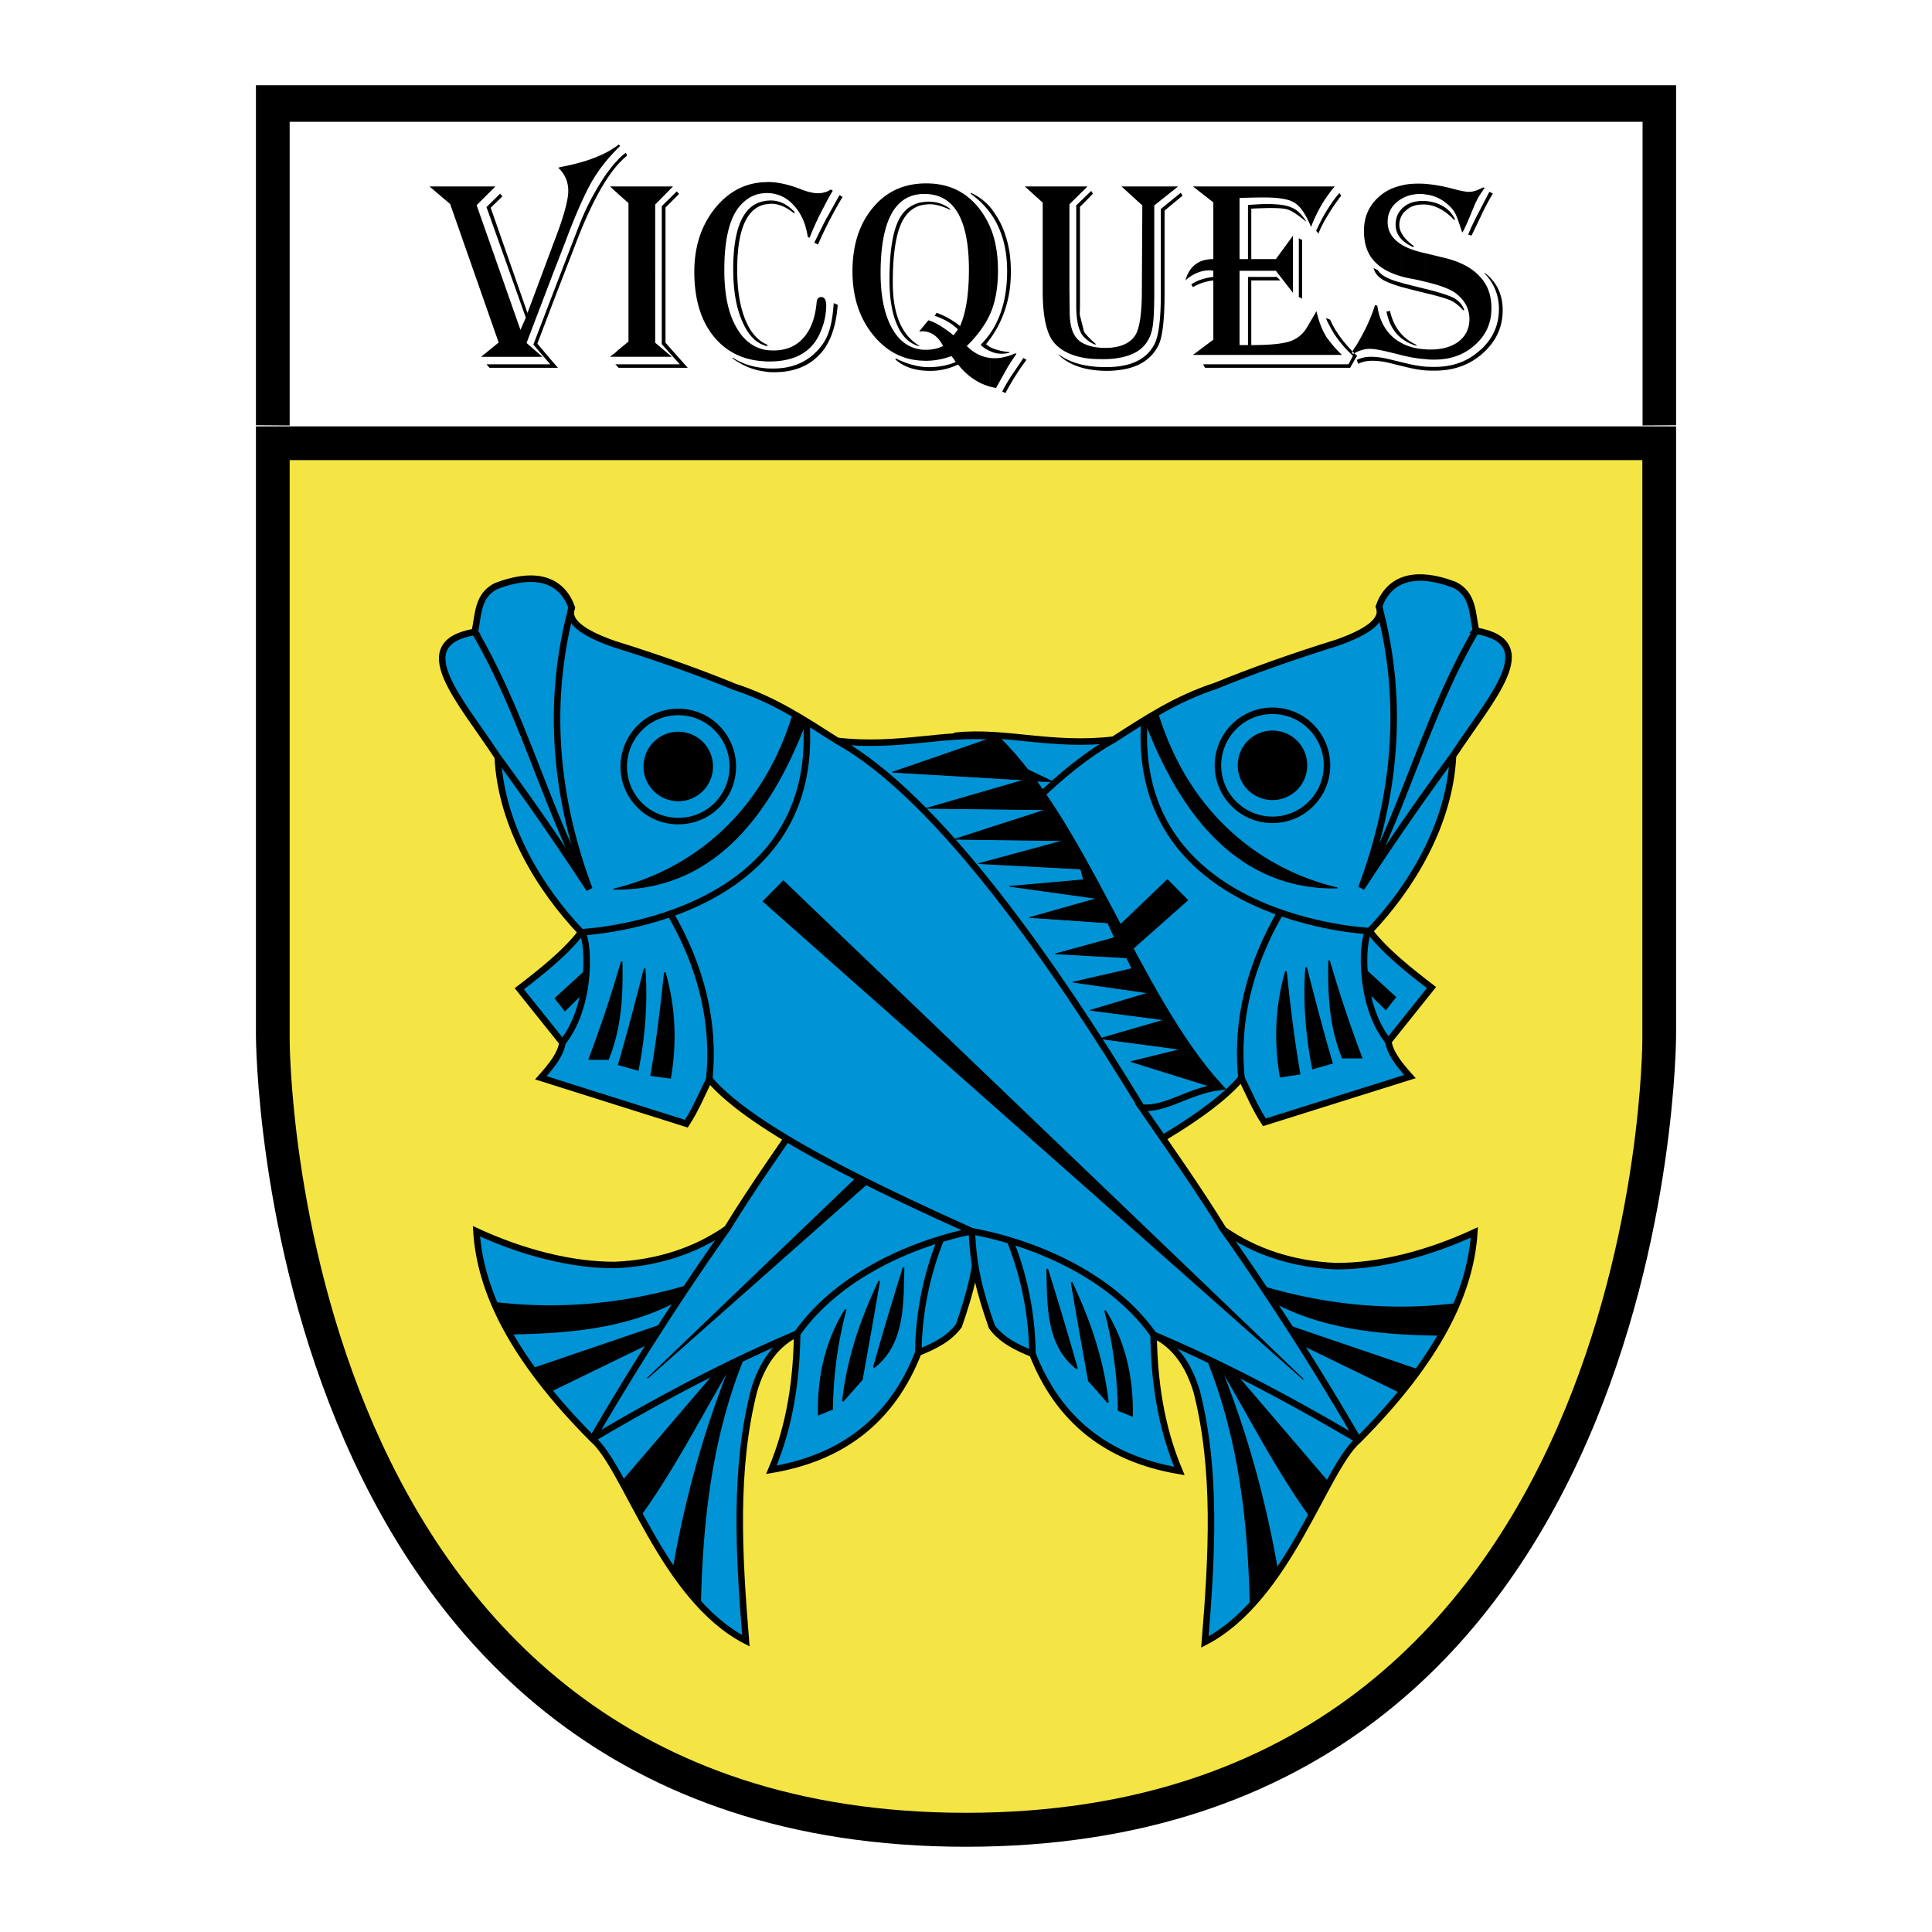
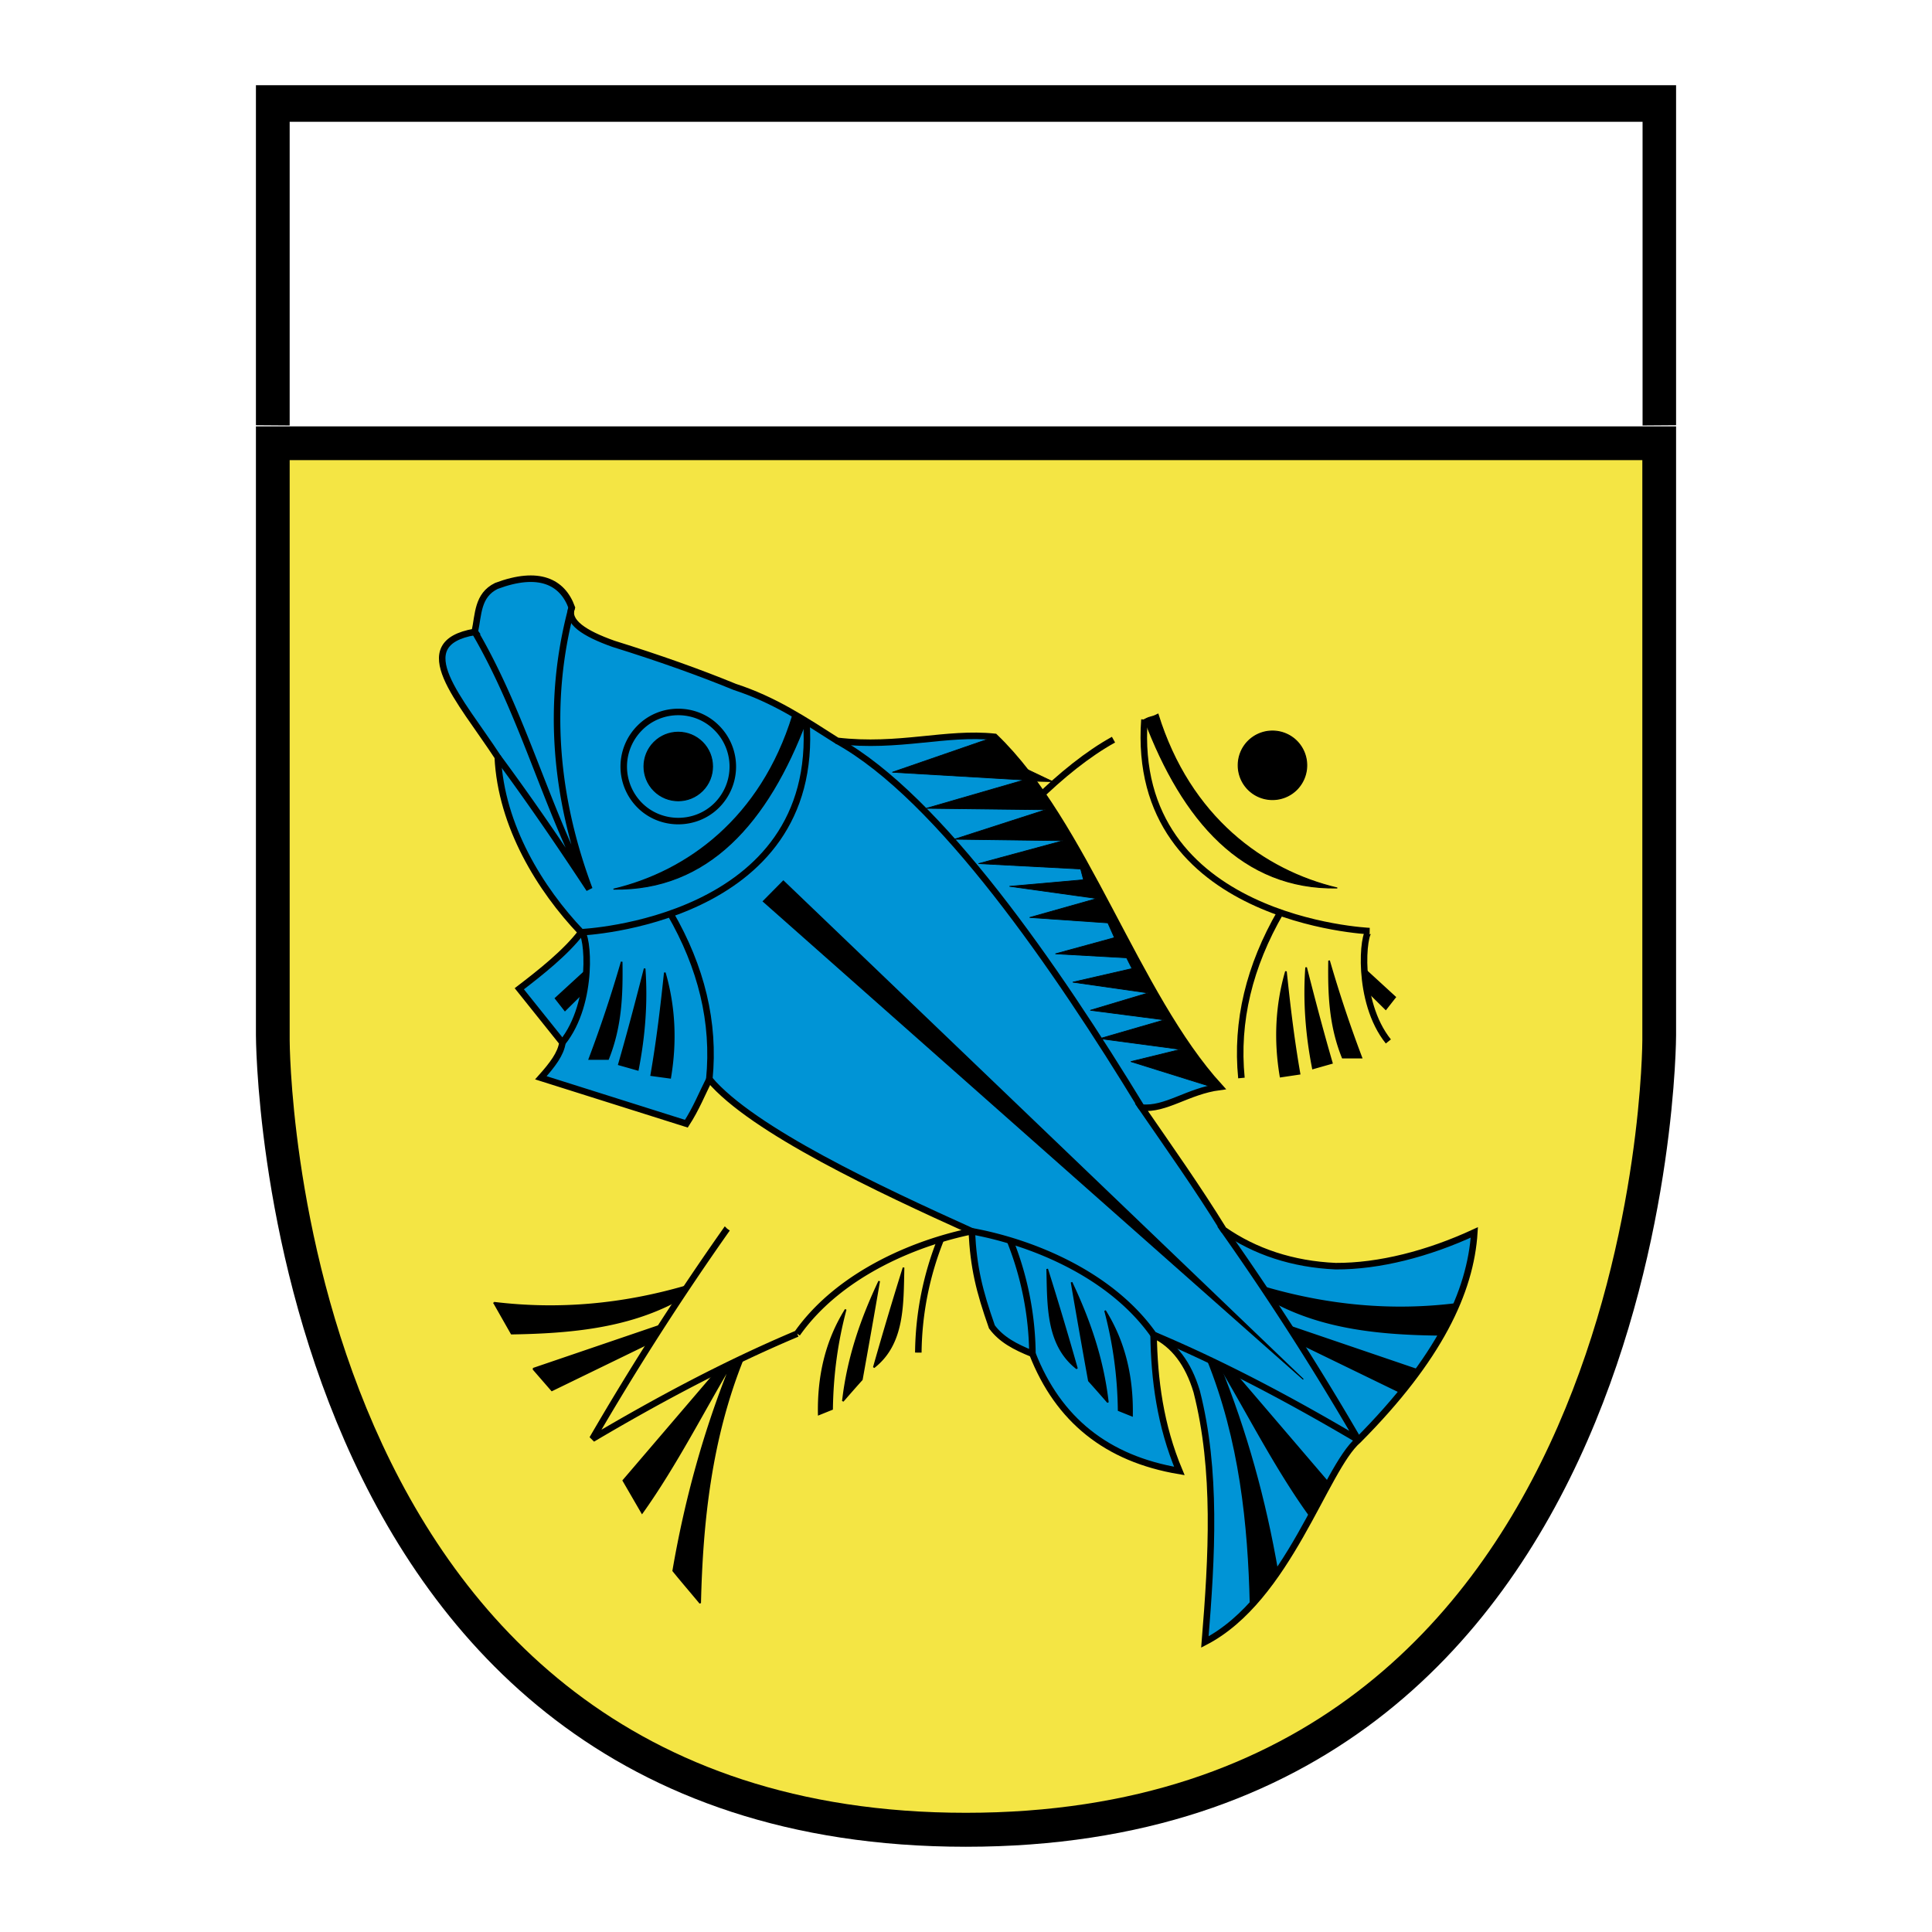
<svg xmlns="http://www.w3.org/2000/svg" width="2500" height="2500" viewBox="0 0 192.756 192.756">
  <path fill-rule="evenodd" clip-rule="evenodd" fill="#fff" d="M0 0h192.756v192.756H0V0z" />
-   <path d="M147.633 35.504v-.538c.021-.023.047-.023.068-.046 1.24-1.123 1.848-2.479 1.848-4.091 0-1.356-.467-2.525-1.426-3.553v-.07c1.191.912 1.801 2.151 1.801 3.74 0 1.684-.656 3.109-1.965 4.278-.094.094-.211.187-.326.28zm0-1.566c.793-.888 1.168-1.963 1.168-3.179 0-1.286-.375-2.361-1.168-3.179v6.358zm0-12.132v-.818l.91-1.753.07-.093.328.163-.117.21a21.646 21.646 0 0 0-.936 1.753c-.093.187-.163.374-.255.538zm0-2.338c.162-.234.326-.491.49-.725l-.141-.046c-.117.046-.234.117-.35.164v.607h.001zm0-.608v.607a8.42 8.42 0 0 0-.609 1.216c-.537 1.333-.887 2.127-1.074 2.431l-.07.094a1.42 1.42 0 0 0-.07-.234c-.258-.794-.445-1.332-.607-1.659a3.131 3.131 0 0 0-.725-.889c-.678-.607-1.426-.935-2.268-1.029v-1.051c.865.07 1.846.233 2.922.538.654.163 1.121.257 1.426.257.327 0 .7-.094 1.075-.281zm0 2.127c-.492.935-.865 1.707-1.1 2.291l-.07.117.328.117.07-.094c.047-.117.326-.654.771-1.613v-.818h.001zm0 6.593v6.358a4.408 4.408 0 0 1-.469.468c-1.074.982-2.432 1.473-4.045 1.473-.279 0-.584 0-.91-.047v-.982c.162.023.35.023.514.023 1.191 0 2.127-.281 2.828-.818.701-.561 1.053-1.286 1.053-2.221 0-1.052-.492-1.94-1.449-2.642-.561-.374-1.52-.748-2.945-1.075v-2.853l1.822.444c1.613.375 2.806 1.007 3.601 1.872zm0 7.387c-1.217 1.099-2.713 1.636-4.443 1.636-.326 0-.654 0-.98-.023v.375c.326.023.654.023.98.023 1.73 0 3.203-.491 4.443-1.473v-.538zm-5.424-5.727c1.215.28 2.057.538 2.5.725.469.21.889.561 1.287 1.005l.094-.046c-.188-.515-.539-.912-1.029-1.192-.467-.234-1.426-.561-2.852-.912v.42zm0-8.837c1.004.07 1.963.584 2.875 1.543l.094-.047c-.281-.584-.701-1.052-1.264-1.355-.49-.281-1.074-.444-1.705-.491v.35zm0-2.057v1.051c-.164-.023-.305-.046-.467-.046-.75 0-1.381.164-1.918.491v-1.333c.514-.14 1.076-.187 1.684-.187.234 0 .467 0 .701.024zm0 1.706v.351h-.258c-.678 0-1.238.187-1.66.584-.209.164-.35.351-.467.561v-.678a.557.557 0 0 1 .164-.164c.49-.444 1.145-.655 1.939-.655l.282.001zm0 5.213v2.853c-.422-.117-.865-.21-1.355-.304-.375-.07-.703-.14-1.029-.234V24.4c.514.328 1.168.561 1.963.771l.421.094zm0 3.554v.421c-.047-.023-.117-.023-.164-.047a94.689 94.689 0 0 1-2.221-.561v-.421l.211.07 2.15.538h.024zm0 6.031v.981c-.748-.046-1.543-.187-2.385-.397v-1.215c.678.374 1.473.584 2.385.631zm0 1.73v.375c-.562-.047-1.1-.14-1.59-.257l-.795-.187v-.374l.795.187a11.55 11.55 0 0 0 1.59.256zm-2.385-2.829c.42.327.912.584 1.496.748v-.093c-.607-.28-1.1-.631-1.496-1.075v.42zm0-9.888c.279.304.678.562 1.168.795l.07-.117-.117-.07c-.537-.42-.91-.818-1.121-1.239v.631zm0-5.354v1.333a2.863 2.863 0 0 0-.443.304c-.633.538-.936 1.192-.936 1.987 0 .958.467 1.706 1.379 2.267v3.179c-1.146-.327-2.01-.794-2.596-1.402-.771-.748-1.145-1.8-1.145-3.156 0-1.402.514-2.524 1.52-3.413.608-.537 1.356-.911 2.221-1.099zm0 2.362c-.375.397-.584.912-.584 1.52 0 .561.186 1.052.584 1.473v-.631a1.59 1.59 0 0 1-.211-.771c0-.327.07-.631.211-.912v-.679zm0 7.34c-1.285-.327-2.057-.748-2.338-1.239l-.443-.233c.117.538.514.982 1.168 1.309.352.164.889.374 1.613.584v-.421zm0 5.12v.421c-.771-.608-1.262-1.497-1.496-2.665l.35-.07c.211.934.586 1.706 1.146 2.314zm0 .888a5.097 5.097 0 0 1-.748-.491c-.912-.771-1.473-1.847-1.66-3.227l-.234-.07c-.373 1.24-.98 2.549-1.799 3.928v.748c.42-.187.842-.304 1.262-.304.422 0 .936.094 1.566.233l1.543.375c.023.023.047.023.07.023v-1.215zm0 1.917v.374l-1.332-.328a6.894 6.894 0 0 0-1.59-.187c-.514 0-.959.093-1.402.304l-.117-.351v-.047a3.2 3.2 0 0 1 1.379-.304c.514 0 1.121.07 1.801.233l1.261.306zm-4.441-.608v-.047.047zm0-1.169v.748c-.094.047-.164.094-.258.141v-.515c.094-.117.164-.257.258-.374zm0 1.122v.047l-.258.421v-.701c.023.023.047.023.047.046l.211.187zm0 .421h-.023l.023.047v-.047zm-.258-1.169v.515l-.141.07-.115-.188c.092-.116.186-.256.256-.397zm0 .515c-1.123-1.122-1.939-2.244-2.408-3.343l-.141-.07v.514c.539 1.122 1.334 2.15 2.408 3.156l-.443.842h-1.965v.351h2.129l.42-.748v-.702zm-2.549.163v-1.473c.328.444.75.936 1.311 1.473h-1.311zm0-14.096v-.631a11.96 11.96 0 0 1 1.053-1.426l.188.281-.117.117c-.421.584-.819 1.144-1.124 1.659zm0-1.964c.117-.164.234-.327.375-.491l.211-.257h-.586v.748zm0-.748v.748c-.725.981-1.309 2.08-1.775 3.296a4.901 4.901 0 0 0-.188-.444c-.281-.608-.561-1.076-.865-1.45v-2.15h2.828zm0 2.081c-.49.748-.887 1.52-1.262 2.337l.234.281c.209-.584.561-1.239 1.027-1.987v-.631h.001zm0 11.15v.514a2.94 2.94 0 0 1-.279-.608l.279.094zm0 2.104a2.678 2.678 0 0 1-.373-.561c-.352-.585-.631-1.356-.865-2.338-.07.14-.141.257-.164.304l-.701 1.192c-.209.374-.443.678-.725.912v1.963h2.828v-1.472zm0 2.408v.351h-2.828v-.351h2.828zm-2.828-6.639v-5.844l.164.07V29.8l-.164-.093zm0-8.041c.094.07.211.164.328.257.047.047.141.117.256.188a4.08 4.08 0 0 0-.584-.772v.327zm0-3.063v2.15c-.232-.257-.467-.467-.701-.584-.561-.328-1.566-.468-2.992-.468-.678 0-1.473.023-2.385.047v6.102h.842v-5.4c.678-.047 1.309-.093 1.918-.093 1.121 0 1.963.117 2.477.374.305.117.586.327.842.607v.328c-.561-.421-.959-.655-1.238-.748-.305-.117-.936-.164-1.871-.164-.279 0-.795.023-1.52.047l-.279.023v5.026h2.455L129 23.512v5.704l-1.705-2.198h-3.625v7.411h.842v-6.803h2.877l.35.351h-2.898v6.452c1.799 0 3.086-.117 3.857-.374.396-.14.748-.327 1.051-.607v1.963h-10.73l2.035-1.52v-5.915c-.748.094-1.426.304-2.035.678l-.162-.28c.537-.374 1.262-.631 2.197-.748v-.608c-.164-.023-.258-.047-.328-.047-.912 0-1.729.351-2.455 1.005.398-1.426 1.334-2.127 2.783-2.127v-5.658l-2.035-1.589h10.729v.001zm0 5.26l-.164-.094v5.868l.164.07v-5.844zm0 12.483v.351h-9.514l-.211-.351h9.725zm-18.187.585v-.375c1.754-.21 2.969-.958 3.623-2.221.422-.841.633-2.501.633-5.002v-8.486l1.986-1.613.188.281-1.801 1.496v8.229c0 2.688-.211 4.441-.631 5.259-.748 1.426-2.08 2.221-3.998 2.432zm0-1.216c1.334-.21 2.291-.725 2.854-1.566.303-.444.514-1.005.607-1.707.094-.678.141-1.8.141-3.39v-8.556l2.383-1.894h-5.656l2.08 1.894-.047 8.579c0 2.221-.232 3.694-.654 4.372-.373.561-.936.935-1.707 1.122v1.146h-.001zm0-1.146v1.146c-.467.093-1.004.117-1.564.117-.609 0-1.146-.023-1.637-.093v-1.356c.49.21 1.145.327 1.939.327a5.232 5.232 0 0 0 1.262-.141zm0 1.987v.375c-.35.046-.701.07-1.074.07-.795 0-1.496-.07-2.127-.21v-.328c.607.117 1.262.164 1.986.164.42 0 .842-.024 1.215-.071zm-3.202-2.734c.256.233.584.444.957.584l-.023-.117c-.396-.351-.723-.654-.934-.935v.468zm0-13.793v-.491l.514-.491.164.281-.678.701zm0-1.286v-.14h.139l-.139.14zm0-.14v.14l-1.66 1.636v8.65l.023 2.034c0 1.333.256 2.268.818 2.805.209.21.49.397.818.514v1.356c-1.473-.234-2.525-.748-3.227-1.59-.725-.888-1.1-2.594-1.1-5.119v-8.813l-1.705-1.543v-.07h6.033zm0 .935l-.982.958v9.935c0 1.216.141 2.104.42 2.666.117.281.305.514.562.725v-.468a1.098 1.098 0 0 1-.211-.281l-.42-1.683.021-.913v-9.841l.609-.608v-.49h.001zm0 16.925a6.924 6.924 0 0 1-2.221-.771l-.445-.28-.117-.047c.701.701 1.637 1.169 2.783 1.426v-.328zm-6.031-.444v-.164l.094.047c-.049.023-.07.07-.094.117zm0-17.416v.07l-.094-.07h.094zm0 17.252v.164c-.562.749-1.1 1.566-1.613 2.478v-.701c.094-.164.186-.304.303-.468l1.029-1.52.07-.093.211.14zm-1.613.491c.211-.328.443-.678.701-1.052l-.094-.046c-.211.094-.422.164-.607.233v.865zm0-1.145v-.07.07zm0-6.125v-3.951a14.03 14.03 0 0 1 0 3.951zm0-3.951v3.951c-.281 1.73-.889 3.273-1.871 4.652v-.538c1.1-1.636 1.637-3.694 1.637-6.149 0-2.267-.537-4.184-1.637-5.727v-.584c.328.42.631.888.912 1.403.467.911.771 1.894.959 2.992zm0 10.005v.07c-.328.07-.586.093-.748.093-.398 0-.771-.07-1.123-.234v-.397c.468.235 1.099.398 1.871.468zm0 .351v.865c-.117.164-.211.351-.305.514l-.98 1.753-.07.094a4.164 4.164 0 0 1-.516-.117v-2.875c.141.023.305.023.469.023.419 0 .886-.093 1.402-.257zm0 2.314a16.64 16.64 0 0 0-.725 1.263l.326.163.07-.14c.117-.21.211-.397.328-.584v-.702h.001zm-1.871-6.592c0-.046.023-.093.047-.117.445-1.122.678-2.479.678-4.068 0-1.613-.232-3.016-.725-4.231v8.416zm0-10.473v.584a8.528 8.528 0 0 0-2.01-1.987v-.094c.771.329 1.426.819 2.01 1.497zm0 2.058a8.6 8.6 0 0 0-1.238-2.104c-1.309-1.589-3.016-2.385-5.167-2.385-.234 0-.444 0-.678.023v1.052c.163-.023.304-.023.467-.023 2.969 0 4.441 2.524 4.441 7.551 0 2.455-.304 4.348-.888 5.634l-.164-.14a8.246 8.246 0 0 0-2.174-1.192l-.187.304c.958.328 1.729.771 2.314 1.356l-.07.094c-.141.21-.257.374-.375.491l-.14-.117c-.935-.725-1.707-1.192-2.361-1.379l-.864 1.052v.07c.116 0 .21-.023.257-.023.865 0 1.566.49 2.081 1.473a3.947 3.947 0 0 1-1.707.374c-.21 0-.421 0-.631-.047v1.122c.21 0 .397.023.607.023.865 0 1.73-.164 2.548-.468.117.117.234.257.351.468.023.023.046.07.093.117-.818.351-1.729.515-2.712.515-.28 0-.584-.024-.888-.071v.375c.351.046.701.07 1.075.07.935 0 1.847-.21 2.758-.631.912 1.146 2.011 1.894 3.249 2.221v-2.875c-.912-.093-1.707-.514-2.384-1.192l.117-.117c1.052-1.052 1.8-2.127 2.267-3.203v-8.418h.003zm0 10.402v.538c-.164.21-.303.42-.467.607.141.117.281.234.467.328v.397a2.978 2.978 0 0 1-1.004-.654 9.895 9.895 0 0 0 1.004-1.216zm-7.083-12.67v-.304c.28-.047.584-.094.888-.094.842 0 1.566.257 2.151.725v.093l-.188-.093c-.701-.304-1.309-.468-1.8-.468-.373 0-.724.047-1.051.141zm0-2.198v1.052c-2.595.257-3.904 2.898-3.904 7.901 0 2.385.421 4.255 1.216 5.61.678 1.146 1.589 1.8 2.688 1.964v1.122c-1.823-.141-3.367-.982-4.629-2.524-1.379-1.684-2.081-3.811-2.081-6.359 0-2.619.678-4.746 2.034-6.358 1.216-1.473 2.783-2.267 4.676-2.408zm0 1.894c-.912.233-1.637.794-2.104 1.753-.608 1.215-.912 3.203-.912 5.961 0 1.87.257 3.343.748 4.465.491 1.145 1.192 1.847 2.127 2.127h.141c-1.8-1.052-2.688-3.156-2.688-6.335 0-2.782.304-4.769.888-5.984.42-.865 1.005-1.426 1.8-1.683v-.304zm0 12.787l-.047.093c.023-.023.047-.023.047-.023v-.07zm0 3.553c-.748-.117-1.543-.374-2.385-.794l-.046.093c.631.584 1.449.936 2.431 1.076v-.375zm-9.585-1.659v-.702c.187-.304.351-.608.468-.958.257-.678.42-1.566.514-2.688l.023-.304.397.164c-.139 1.869-.583 3.366-1.402 4.488zm0-2.642a6.779 6.779 0 0 0 .257-1.777c0-.397-.093-.654-.257-.771v2.548zm0-9.093v-.842c.141-.257.257-.514.397-.725l1.052-1.894.141-.234.304.187-.164.257a41.52 41.52 0 0 0-1.73 3.251zm0-2.478c.234-.467.491-.935.771-1.426l.14-.233-.21-.117a1.89 1.89 0 0 1-.701.304v1.472zm0-1.473v1.473a28.771 28.771 0 0 0-1.286 2.735l-.117.304-.187-.093c-.187-1.333-.678-2.384-1.426-3.179-.725-.795-1.637-1.192-2.688-1.192-.093 0-.187.023-.28.023v-1.099c.141 0 .28-.023.421-.023.981 0 2.104.257 3.366.748.654.257 1.216.374 1.636.374.211-.001.374-.025.561-.071zm0 3.109c-.233.468-.491.982-.771 1.566l-.164.327.374.187c.164-.397.351-.818.561-1.239v-.841zm0 7.387v2.548c-.093.281-.187.584-.327.888-.818 1.964-2.524 2.922-5.096 2.922-.187 0-.374 0-.561-.023v-1.168c.327.07.654.093 1.005.093 1.216 0 2.221-.42 2.946-1.239.748-.818 1.192-2.011 1.333-3.554.023-.351.187-.537.444-.537.093 0 .186.024.256.07zm0 4.488c-.21.304-.444.608-.725.889-1.099 1.122-2.524 1.683-4.278 1.683-.328 0-.655 0-.982-.047v.327c.327.07.678.094 1.005.094 1.94 0 3.46-.585 4.535-1.73.164-.164.304-.327.444-.514v-.702h.001zm-5.984.234c.141.047.257.094.374.117v-.141c-.117-.047-.233-.117-.374-.187v.211zm0-14.003c.257-.047.514-.094.771-.094.725 0 1.496.328 2.291.982v-.188c-.725-.748-1.496-1.122-2.338-1.122-.257 0-.491.023-.725.07v.352h.001zm-14.47-6.008l.14.14c-.07.094-.14.164-.234.234v-.304a.314.314 0 0 0 .094-.07zm14.47 3.764v1.099c-.982.07-1.823.561-2.525 1.45-.935 1.239-1.402 3.296-1.402 6.218 0 2.501.42 4.465 1.309 5.891.654 1.099 1.543 1.777 2.618 2.034v1.168c-2.034-.117-3.67-.912-4.909-2.384-1.356-1.613-2.011-3.811-2.011-6.546 0-2.524.702-4.651 2.104-6.381 1.309-1.59 2.922-2.455 4.816-2.549zm0 1.894c-2.034.397-3.039 2.665-3.039 6.779 0 2.127.304 3.904.935 5.283.538 1.216 1.239 1.987 2.104 2.291v-.21c-.771-.444-1.402-1.239-1.847-2.361-.538-1.333-.794-2.993-.794-4.979 0-3.834.889-5.984 2.642-6.452v-.351h-.001zm0 16.644c-1.192-.117-2.221-.468-3.109-1.052v.093c.982.701 2.011 1.146 3.109 1.286v-.327zm-14.564-.117v-.257h6.195l-1.8-2.011V20.567l1.496-1.473.234.257-1.356 1.356v13.488l2.221 2.501h-6.896l-.094-.093zm0-1.005h5.4l-1.659-1.403V20.403l1.776-1.8h-5.517v.701l1.075.958v13.816l-1.075.888v.632zm0-19.169v-.468c.281-.304.561-.538.818-.725l.117.304c-.304.234-.608.538-.935.889zm0-1.637c-.093.094-.164.187-.257.281v-.397c.094-.047.187-.117.257-.187v.303zm0 1.169v.468c-.07.093-.164.187-.257.304v-.491c.093-.094.187-.187.257-.281zm0 2.642v.701l-.257-.233v-.468h.257zm0 16.364v.631h-.257v-.397l.257-.234zm0 1.379v.257l-.234-.257h.234zm-.257-21.273a15.873 15.873 0 0 0-2.337 3.062c-.725 1.286-1.613 3.272-2.618 5.961L55.2 27.229V24.33l.233-.608c.842-2.221 1.263-3.787 1.263-4.675 0-.912-.328-1.683-1.005-2.314l.257-.07c2.337-.444 4.161-1.099 5.423-1.987v.397zm0 1.169a15.084 15.084 0 0 0-1.379 1.87 24.912 24.912 0 0 0-2.244 4.465l-.725 1.871-1.823 4.745v.912l2.15-5.564c1.355-3.6 2.711-6.194 4.021-7.808v-.491zm0 2.361h-.514l.514.468v-.468zm0 16.598v.397h-.514l.514-.397zM55.2 36.697v-.538l.467.538H55.2zm0-9.468l-2.666 6.99 1.59 1.379h-6.125l1.753-1.426-4.839-13.816-2.058-1.753h6.569l-1.87 1.87 4.371 12.437.538-1.216-3.926-11.034 1.356-1.333.234.257-1.169 1.146 3.67 10.496L55.2 24.33v2.899zm0 1.964l-1.987 5.189 1.683 1.964h-6.359l.304.351H55.2v-.538l-1.59-1.871 1.59-4.184v-.911z" fill-rule="evenodd" clip-rule="evenodd" />
  <path fill-rule="evenodd" clip-rule="evenodd" d="M28.9 42.448V12.151h134.979v30.297l3.344-.024V8.504H25.534v33.92l3.366.024zM25.534 42.541h141.689v60.732s0 80.979-70.856 80.979c-70.833 0-70.833-80.979-70.833-80.979V42.541z" />
  <path d="M28.9 45.907h134.956v57.858s0 77.098-67.489 77.098c-67.466 0-67.466-77.098-67.466-77.098V45.907H28.9z" fill-rule="evenodd" clip-rule="evenodd" fill="#f4e544" />
-   <path d="M147.258 62.926c-.373-1.753-.258-3.647-2.15-4.582-4.232-1.59-6.592-.42-7.527 2.15.561 1.426-1.262 2.595-4.162 3.624-4.582 1.426-8.578 2.852-12.109 4.302-3.949 1.286-6.941 3.273-10.215 5.376-6.148.725-10.846-.912-15.709-.397-9 8.649-14.236 25.785-22.582 34.925 3.179.42 5.517 2.314 7.925 2.033-2.782 4.068-5.54 7.926-8.182 12.227-3.109 2.174-6.896 3.436-11.175 3.623-4.348.023-9.234-1.238-13.839-3.365.374 5.914 3.506 12.6 11.571 20.711 3.343 2.805 6.99 15.85 15.312 20.15-.701-8.578-1.192-17.111.818-24.988.841-2.807 2.268-4.676 4.301-5.658-.07 4.441-.654 9.023-2.571 13.582 7.247-1.215 12.086-5.119 14.657-11.689 1.753-.699 3.109-1.424 4.044-2.688 1.239-3.6 1.8-5.867 1.988-9.561 9.188-4.115 21.904-10.053 26.205-15.148.701 1.402 1.332 2.969 2.291 4.418l14.518-4.559c-1.17-1.309-1.988-2.385-2.15-3.506l4.301-5.377c-2.104-1.613-4.629-3.601-6.172-5.634 4.068-4.278 7.996-10.59 8.322-17.486 3.762-5.75 9.046-11.314 2.29-12.483z" fill-rule="evenodd" clip-rule="evenodd" fill="#0094d6" stroke="#000" stroke-width=".65" stroke-miterlimit="2.613" />
  <path d="M124.535 73.936c-1.332 1.333-1.332 3.507 0 4.839s3.506 1.333 4.84 0a3.43 3.43 0 0 0 0-4.839 3.43 3.43 0 0 0-4.84 0z" fill-rule="evenodd" clip-rule="evenodd" stroke="#000" stroke-width=".098" stroke-miterlimit="2.613" />
-   <path d="M123.109 72.51c-2.127 2.127-2.127 5.587 0 7.691 2.104 2.127 5.588 2.127 7.691 0 2.127-2.104 2.127-5.564 0-7.691-2.103-2.127-5.587-2.127-7.691 0zm21.858 2.899c-3.203 4.325-6.219 8.719-9.141 13.184 3.344-8.953 4.348-18.444 1.754-28.099m-1.754 28.099c4.301-8.064 6.615-17.462 11.432-25.667" fill="none" stroke="#000" stroke-width=".65" stroke-miterlimit="2.613" />
-   <path fill-rule="evenodd" clip-rule="evenodd" stroke="#000" stroke-width=".098" stroke-miterlimit="2.613" d="M116.471 87.775l-51.874 49.723 53.883-47.689-2.009-2.034z" />
  <path d="M111.094 73.796c-10.215 5.657-21.904 22.698-30.367 36.562m57.789-6.452c-3.227-4.021-2.525-11.011-1.871-11.011 0 0-23.914-1.028-22.465-21.109m13.582 19.215c-3.109 5.376-4.465 10.893-3.904 16.551" fill="none" stroke="#000" stroke-width=".65" stroke-miterlimit="2.613" />
  <path d="M114.18 71.786c3.811 10.122 9.795 16.972 19.238 16.808-7.316-1.729-14.703-7.06-17.883-17.346-.771.397-.584.14-1.355.538z" fill-rule="evenodd" clip-rule="evenodd" stroke="#000" stroke-width=".098" stroke-miterlimit="2.613" />
  <path d="M97.652 122.701c-5.891 1.074-13.816 4.254-18.118 10.355m-6.989-10.472a281.061 281.061 0 0 0-13.442 20.969c6.569-3.881 13.325-7.504 20.432-10.496" fill="none" stroke="#000" stroke-width=".65" stroke-miterlimit="2.613" />
  <path d="M128.299 96.916c-.98 3.389-1.145 6.896-.537 10.496l1.893-.281c-.608-3.483-1.005-6.85-1.356-10.215zM130.311 96.519c-.234 3.272 0 6.64.678 10.075l1.893-.537c-.958-3.297-1.778-6.43-2.571-9.538zM132.602 95.841c-.047 3.272.045 6.429 1.355 9.677h1.869a126.226 126.226 0 0 1-3.224-9.677zM136.107 96.658l3.086 2.83-.935 1.192-1.754-1.731-.397-2.291z" fill-rule="evenodd" clip-rule="evenodd" stroke="#000" stroke-width=".162" stroke-miterlimit="2.613" />
  <path d="M91.621 134.949a31.24 31.24 0 0 1 2.291-11.43" fill="none" stroke="#000" stroke-width=".65" stroke-miterlimit="2.613" />
  <path d="M84.374 130.648c-1.987 3.18-2.759 6.709-2.688 10.473l1.333-.537c.045-3.391.49-6.709 1.355-9.936zM87.717 127.82c-1.707 3.623-3.109 7.48-3.624 11.969.631-.725 1.262-1.449 1.894-2.15.584-3.25 1.169-6.522 1.73-9.819zM90.148 126.465a383.07 383.07 0 0 0-2.969 9.957c3.039-2.36 2.875-6.311 2.969-9.957zM68.361 128.357c-6.219 1.801-12.577 2.408-19.076 1.613a4828.95 4828.95 0 0 0 1.753 3.086c5.798-.094 11.432-.607 16.387-3.227l.936-1.472zM53.189 136.562l12.623-4.3-.794 1.613-9.959 4.84-1.87-2.153zM71.727 136.562l-9.538 11.152 1.87 3.225c3.39-4.744 6.265-10.426 8.884-14.797l-1.216.42zM72.943 136.143c-2.619 6.498-4.535 13.348-5.775 20.572.749.934 1.917 2.291 2.689 3.225.187-7.947 1.028-16.363 4.301-24.451-.421.21-.818.443-1.215.654z" fill-rule="evenodd" clip-rule="evenodd" stroke="#000" stroke-width=".162" stroke-miterlimit="2.613" />
  <path d="M95.384 73.399l9.655 4.582-12.6-.28 9.772 2.829-11.923.14 9.116 2.946-10.87.14 8.439 2.291-10.169.538-.281 1.075 7.387.654-8.72 1.216 6.709 1.894-7.808.538-.654 1.473 5.891 1.613-7.107.398-.538 1.075 5.914 1.356-7.527 1.074 5.773 1.73-7.387.959 6.452 1.869-8.065 1.076 4.956 1.215-8.603 2.689c6.596-9.001 16.554-30.509 22.188-35.09z" fill-rule="evenodd" clip-rule="evenodd" stroke="#000" stroke-width=".07" stroke-miterlimit="2.613" />
  <path d="M47.368 63.042c.374-1.753.257-3.646 2.151-4.582 4.231-1.589 6.592-.421 7.527 2.151-.561 1.426 1.262 2.595 4.161 3.624 4.582 1.426 8.58 2.852 12.109 4.301 3.951 1.286 6.943 3.296 10.216 5.377 6.148.724 10.847-.912 15.71-.397 9 8.649 14.096 25.785 22.441 34.926-3.18.42-5.377 2.314-7.785 2.057 2.783 4.045 5.541 7.924 8.182 12.203 3.109 2.174 6.896 3.436 11.176 3.623 4.348.023 9.232-1.238 13.838-3.367-.373 5.916-3.506 12.602-11.57 20.713-3.344 2.828-6.99 15.85-15.312 20.15.701-8.578 1.191-17.111-.818-24.99-.842-2.805-2.268-4.674-4.301-5.656.07 4.441.654 9.023 2.57 13.582-7.246-1.217-12.086-5.119-14.656-11.688-1.754-.703-3.109-1.428-4.045-2.689-1.262-3.6-1.824-5.867-2.01-9.537-9.164-4.139-21.881-10.076-26.182-15.172-.702 1.402-1.333 2.969-2.291 4.441l-14.517-4.582c1.169-1.309 1.987-2.385 2.15-3.508l-4.301-5.375c2.104-1.613 4.629-3.601 6.172-5.634-4.068-4.278-7.995-10.59-8.322-17.486-3.766-5.752-9.049-11.316-2.293-12.485z" fill-rule="evenodd" clip-rule="evenodd" fill="#0094d6" stroke="#000" stroke-width=".65" stroke-miterlimit="2.613" />
  <path d="M70.09 74.053c1.333 1.333 1.333 3.506 0 4.839s-3.506 1.333-4.839 0-1.333-3.506 0-4.839 3.507-1.332 4.839 0z" fill-rule="evenodd" clip-rule="evenodd" stroke="#000" stroke-width=".098" stroke-miterlimit="2.613" />
  <path d="M71.517 72.627a5.46 5.46 0 0 1 0 7.714c-2.104 2.104-5.587 2.104-7.691 0a5.46 5.46 0 0 1 0-7.714c2.103-2.127 5.587-2.127 7.691 0zm-21.858 2.899c3.203 4.325 6.218 8.743 9.14 13.185-3.343-8.93-4.348-18.444-1.753-28.099m1.753 28.098c-4.301-8.065-6.616-17.439-11.431-25.668" fill="none" stroke="#000" stroke-width=".65" stroke-miterlimit="2.613" />
  <path fill-rule="evenodd" clip-rule="evenodd" stroke="#000" stroke-width=".098" stroke-miterlimit="2.613" d="M78.156 87.892l51.873 49.723-53.884-47.689 2.011-2.034z" />
  <path d="M83.532 73.913c10.216 5.657 21.903 22.698 30.366 36.585m-57.787-6.477c3.227-4.02 2.525-10.986 1.871-11.009 0 0 23.915-1.029 22.465-21.109M66.864 91.119c3.109 5.375 4.465 10.893 3.904 16.551" fill="none" stroke="#000" stroke-width=".65" stroke-miterlimit="2.613" />
  <path d="M80.447 71.903c-3.811 10.122-9.795 16.972-19.24 16.808 7.317-1.729 14.705-7.037 17.883-17.346.772.397.585.14 1.357.538z" fill-rule="evenodd" clip-rule="evenodd" stroke="#000" stroke-width=".098" stroke-miterlimit="2.613" />
  <path d="M96.951 122.842c5.915 1.074 13.838 4.23 18.141 10.332m6.988-10.473a280.665 280.665 0 0 1 13.443 20.969c-6.57-3.881-13.326-7.504-20.432-10.496" fill="none" stroke="#000" stroke-width=".65" stroke-miterlimit="2.613" />
  <path d="M66.327 97.033c.982 3.389 1.146 6.896.538 10.496l-1.893-.258c.607-3.505 1.004-6.873 1.355-10.238zM64.316 96.635c.234 3.297 0 6.639-.678 10.1l-1.894-.537c.959-3.321 1.778-6.454 2.572-9.563zM62.025 95.958c.047 3.273-.046 6.429-1.356 9.701h-1.87a126.77 126.77 0 0 0 3.226-9.701zM58.519 96.775l-3.086 2.829.935 1.193 1.754-1.731.397-2.291z" fill-rule="evenodd" clip-rule="evenodd" stroke="#000" stroke-width=".162" stroke-miterlimit="2.613" />
  <path d="M103.006 135.068a31.253 31.253 0 0 0-2.291-11.434" fill="none" stroke="#000" stroke-width=".65" stroke-miterlimit="2.613" />
  <path d="M110.252 130.766c1.988 3.18 2.758 6.709 2.689 10.473l-1.334-.537a40.358 40.358 0 0 0-1.355-9.936zM106.91 127.938c1.705 3.623 3.107 7.48 3.623 11.969a157.623 157.623 0 0 0-1.895-2.15 1000.79 1000.79 0 0 1-1.728-9.819zM104.479 126.605a362.163 362.163 0 0 1 2.969 9.934c-3.04-2.361-2.876-6.31-2.969-9.934zM126.266 128.475c6.219 1.801 12.576 2.432 19.076 1.613l-1.754 3.086c-5.797-.07-11.432-.607-16.387-3.227l-.935-1.472zM141.438 136.68l-12.624-4.301.793 1.613 9.959 4.838 1.872-2.15zM122.898 136.68l9.539 11.15-1.871 3.227c-3.389-4.723-6.264-10.426-8.883-14.773l1.215.396z" fill-rule="evenodd" clip-rule="evenodd" stroke="#000" stroke-width=".162" stroke-miterlimit="2.613" />
  <path d="M121.684 136.283c2.619 6.475 4.535 13.324 5.773 20.547-.748.959-1.916 2.291-2.688 3.227-.188-7.947-1.029-16.363-4.301-24.451.421.208.819.443 1.216.677z" fill-rule="evenodd" clip-rule="evenodd" stroke="#000" stroke-width=".162" stroke-miterlimit="2.613" />
  <path d="M99.242 73.516l-10.216 3.53 13.162.771-9.772 2.829 11.922.14-9.117 2.945 10.871.141-8.463 2.291 10.191.537.281 1.075-7.387.655 8.719 1.215-6.709 1.894 7.809.538.654 1.473-5.891 1.613 7.105.397.539 1.075-5.914 1.357 7.525 1.074-5.773 1.73 7.387.959-6.451 1.869 8.064 1.076-4.955 1.215 8.602 2.688c-6.591-8.999-16.55-30.506-22.183-35.087z" fill-rule="evenodd" clip-rule="evenodd" stroke="#000" stroke-width=".07" stroke-miterlimit="2.613" />
</svg>